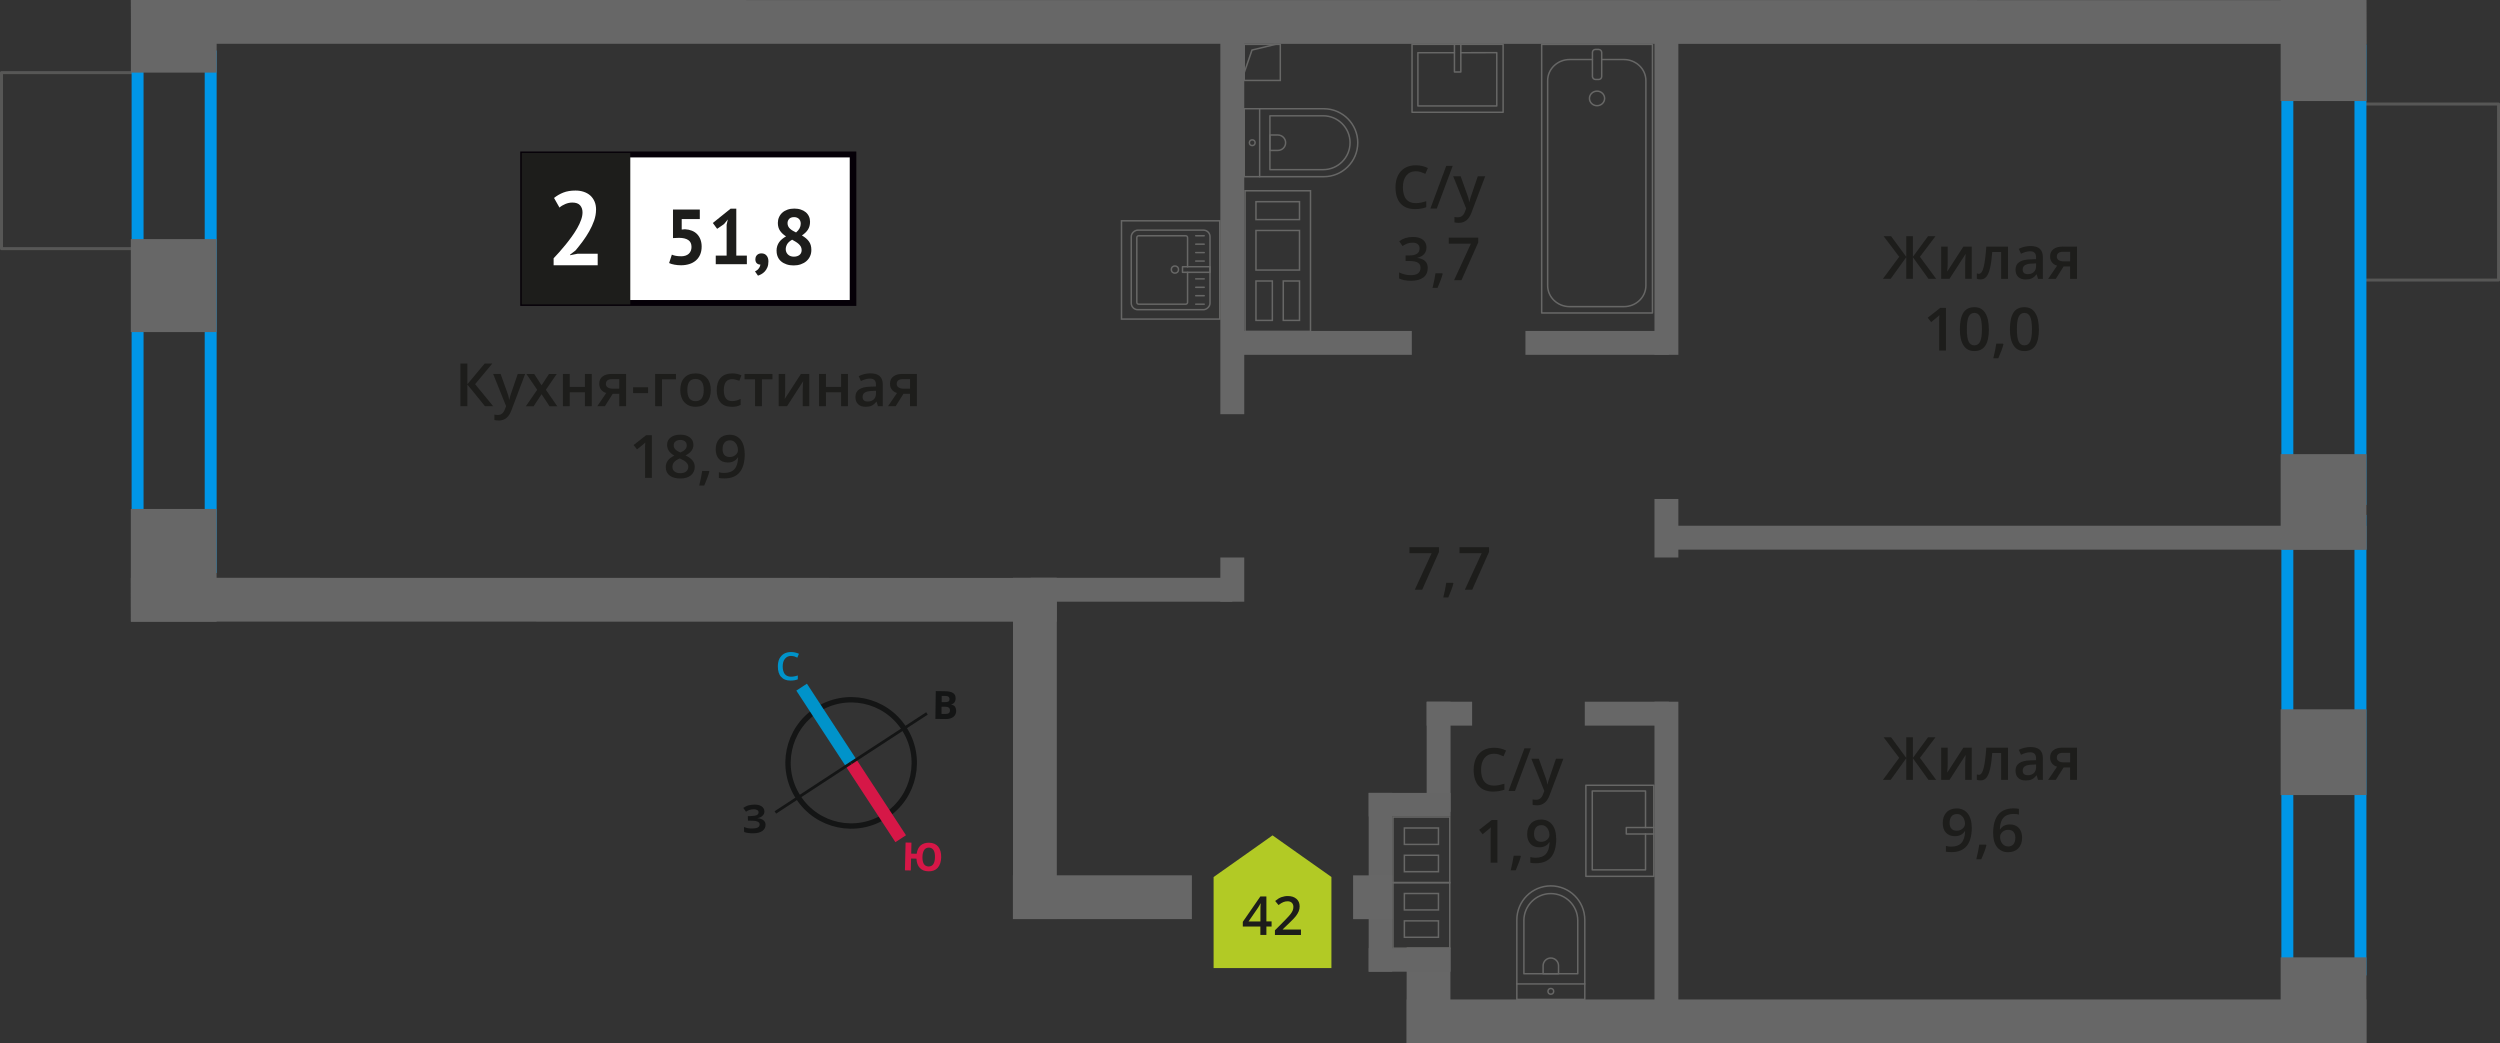
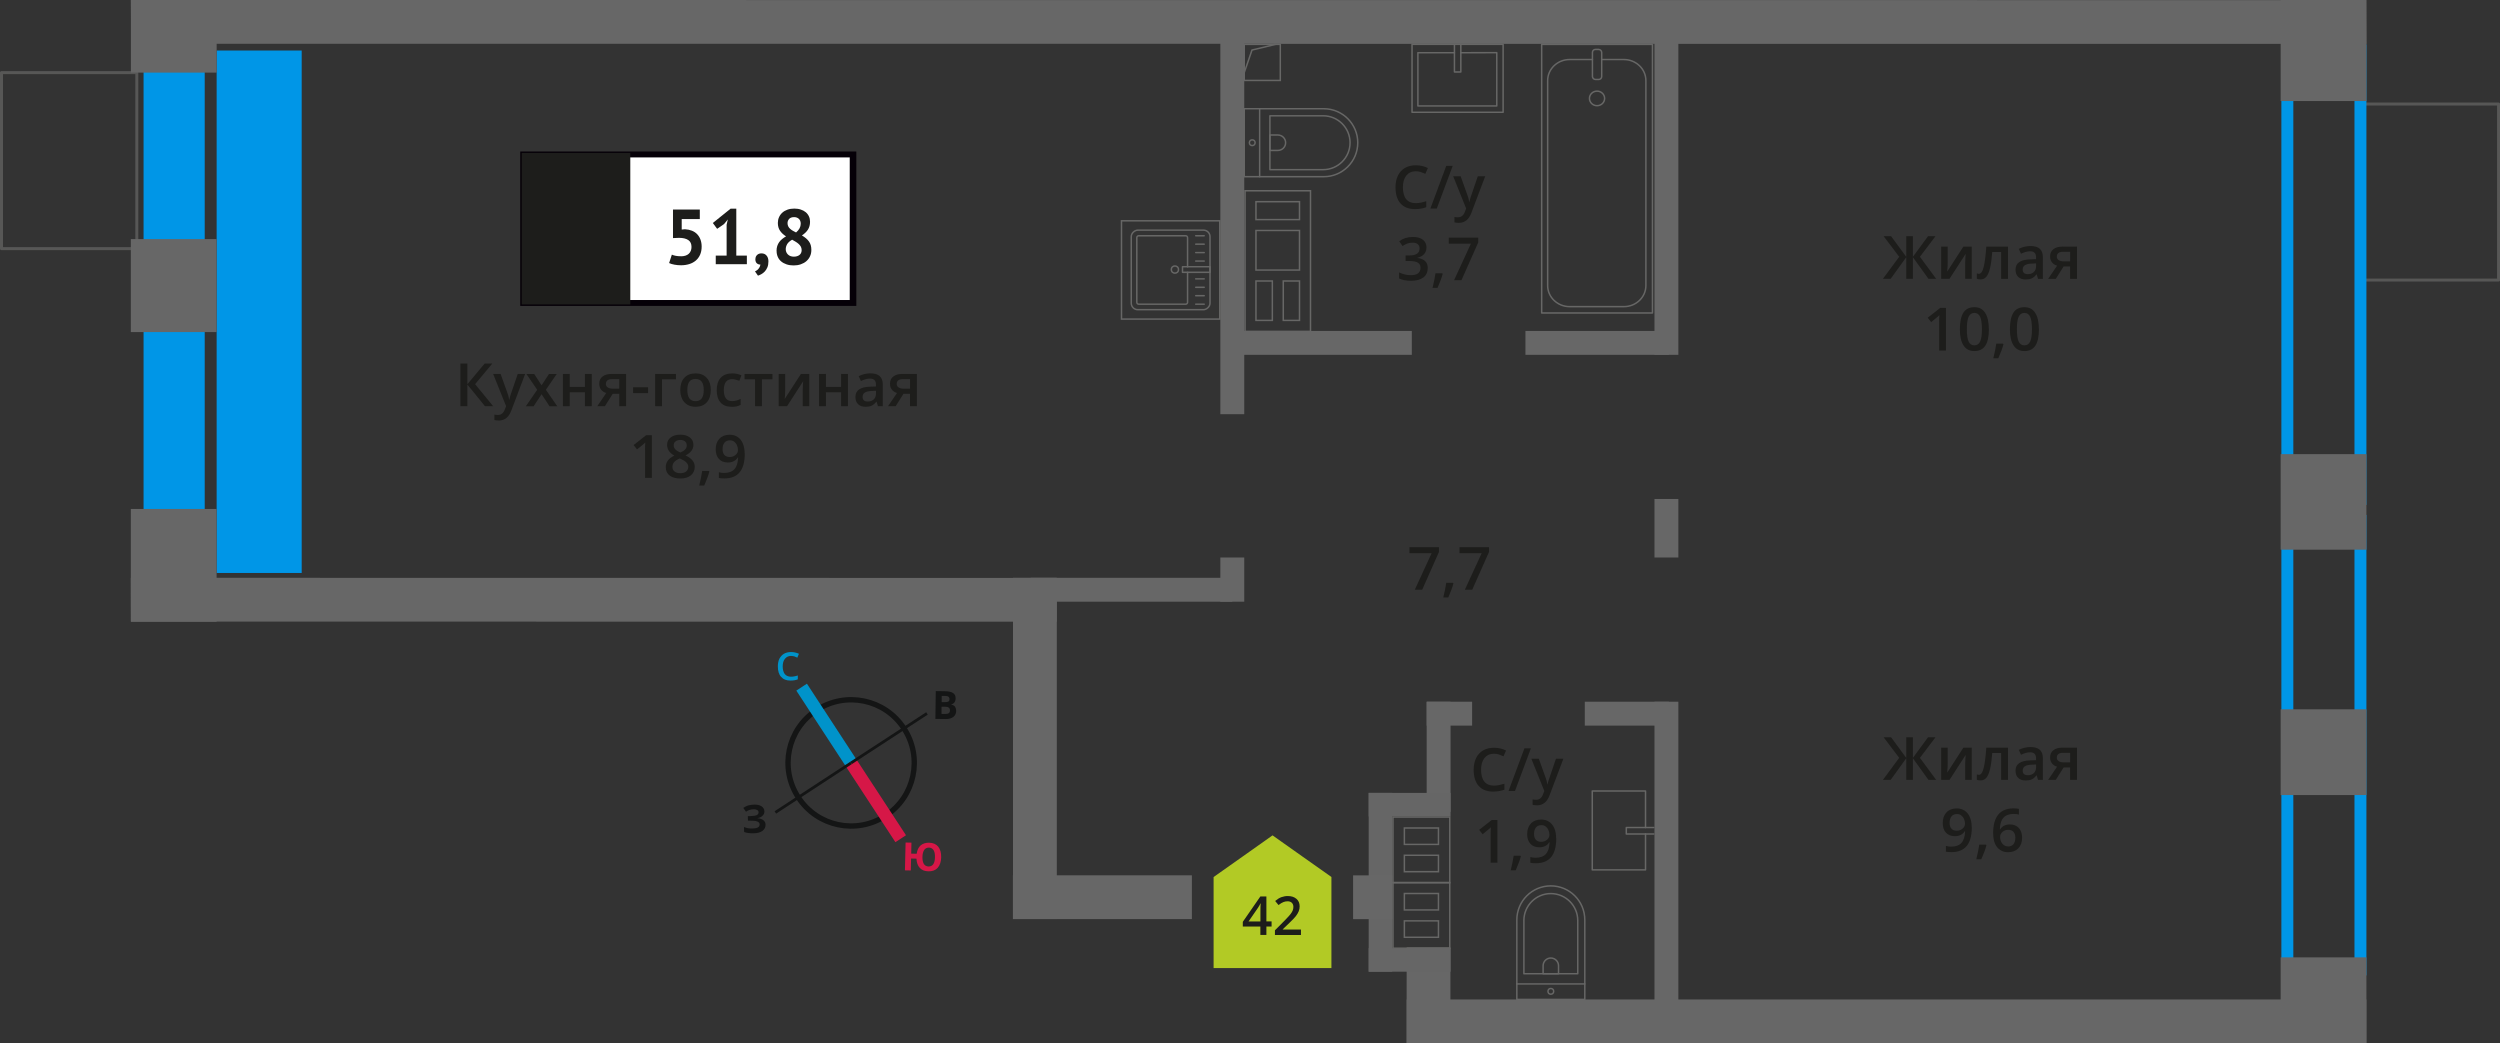
<svg xmlns="http://www.w3.org/2000/svg" viewBox="0 0 418.65 174.69">
  <rect x="0" y="0" width="418.65" height="174.69" fill="#333333" stroke="none" />
  <defs>
    <style>
      .cls-1 {
        stroke: #0093ca;
      }

      .cls-1, .cls-2, .cls-3, .cls-4, .cls-5, .cls-6 {
        fill: none;
      }

      .cls-1, .cls-4, .cls-5, .cls-6 {
        stroke-miterlimit: 10;
      }

      .cls-1, .cls-5 {
        stroke-width: 2.12px;
      }

      .cls-7 {
        fill: #676767;
      }

      .cls-7, .cls-8, .cls-9, .cls-10, .cls-11, .cls-12, .cls-13, .cls-14, .cls-15, .cls-16, .cls-17 {
        stroke-width: 0px;
      }

      .cls-8 {
        fill: #676766;
      }

      .cls-9 {
        fill: #0093ca;
      }

      .cls-10 {
        fill: #666;
      }

      .cls-11 {
        fill: #050007;
      }

      .cls-2, .cls-3 {
        stroke-linecap: round;
        stroke-linejoin: round;
      }

      .cls-2, .cls-4 {
        stroke: #676766;
        stroke-width: .25px;
      }

      .cls-3 {
        stroke: #575756;
      }

      .cls-3, .cls-18 {
        stroke-width: .5px;
      }

      .cls-12, .cls-18 {
        fill: #1d1d1b;
      }

      .cls-13 {
        fill: #0096e7;
      }

      .cls-18 {
        stroke: #1d1d1b;
        stroke-miterlimit: 22.93;
      }

      .cls-14 {
        fill: #141515;
      }

      .cls-15 {
        fill: #d61747;
      }

      .cls-16 {
        fill: #fff;
      }

      .cls-5 {
        stroke: #d61747;
      }

      .cls-17 {
        fill: #b2ca25;
        fill-rule: evenodd;
      }

      .cls-6 {
        stroke: #141515;
        stroke-width: .9px;
      }
    </style>
  </defs>
  <g id="vent">
    <g>
      <rect class="cls-4" x="208.36" y="7.43" width="6.04" height="6.04" />
      <polyline class="cls-4" points="208.36 12.16 209.66 8.38 213.6 7.43" />
    </g>
    <path class="cls-8" d="M208.62,32.07h10.71s0,1.58,0,1.58h0v3s0,.25,0,.25h0v1.58h0v6.63s0,.25,0,.25v1.58h0v6.6s0,.25,0,.25v1.58s-10.71,0-10.71,0v-1.58h0v-6.6s0-.25,0-.25v-1.58h0v-6.63s0-.25,0-.25h0v-1.58h0v-3s0-.25,0-.25v-1.58M217.74,36.9v-3s0-.25,0-.25h-7.29s-.25,0-.25,0v3s0,.25,0,.25h7.29s.25,0,.25,0M217.74,45.35v-6.63s0-.25,0-.25h-7.29s-.25,0-.25,0v6.63s0,.25,0,.25h7.29s.25,0,.25,0M217.74,53.78v-6.6s0-.25,0-.25h-2.72s-.25,0-.25,0v6.6s0,.25,0,.25h2.72s.25,0,.25,0M210.2,53.78h2.99v-6.6s0-.25,0-.25h-2.99v6.6s0,.25,0,.25M208.37,31.82v2.08s0,0,0,0v2.75h0v2.08s0,0,0,0v6.38h0v2.08s0,0,0,0v6.35h0v2.08s11.21,0,11.21,0v-2.08s0,0,0,0v-6.35h0v-2.08s0,0,0,0v-6.38h0v-2.08s0,0,0,0v-2.75h0v-2.08s-11.21,0-11.21,0h0ZM217.49,36.65h-7.04s0-2.75,0-2.75h7.04s0,2.75,0,2.75h0ZM217.49,45.1h-7.04s0-6.38,0-6.38h7.04s0,6.38,0,6.38h0ZM217.49,53.53h-2.47s0-6.35,0-6.35h2.47s0,6.35,0,6.35h0ZM210.45,53.53v-6.35h2.49v6.35h-2.49Z" />
  </g>
  <g id="conditioner">
    <rect class="cls-3" x="392.33" y="20.83" width="29.48" height="22.66" transform="translate(374.92 439.23) rotate(-90)" />
    <rect class="cls-3" x="-3.16" y="15.58" width="29.48" height="22.66" transform="translate(-15.33 38.48) rotate(-90)" />
  </g>
  <g id="window">
-     <path class="cls-13" d="M34.28,10.46v83.49h-10.24V10.46h10.24M36.28,8.46h-14.24v87.49h14.24V8.46h0Z" />
+     <path class="cls-13" d="M34.28,10.46v83.49h-10.24V10.46h10.24M36.28,8.46v87.49h14.24V8.46h0Z" />
    <path class="cls-13" d="M394.28,9.43v73.13h-10.24V9.43h10.24M396.28,7.43h-14.24v77.13h14.24V7.43h0Z" />
    <path class="cls-13" d="M394.28,88.22v73.13h-10.24v-73.13h10.24M396.28,86.22h-14.24v77.13h14.24v-77.13h0Z" />
  </g>
  <g id="furniture">
    <g>
      <path class="cls-2" d="M208.36,18.21h13.32c3.14,0,5.69,2.55,5.69,5.69h0c0,3.14-2.55,5.69-5.69,5.69h-13.32v-11.38h0Z" />
      <path class="cls-2" d="M212.66,19.39h8.91c2.49,0,4.51,2.02,4.51,4.51h0c0,2.49-2.02,4.51-4.51,4.51h-8.91v-9.02h0Z" />
      <path class="cls-2" d="M212.66,22.61h1.34c.71,0,1.29.58,1.29,1.29h0c0,.71-.58,1.29-1.29,1.29h-1.34v-2.58h0Z" />
      <circle class="cls-2" cx="209.7" cy="23.9" r=".48" />
      <line class="cls-2" x1="210.94" y1="29.59" x2="210.94" y2="18.21" />
    </g>
    <g>
      <path class="cls-2" d="M250.19,152.16h13.32c3.14,0,5.69,2.55,5.69,5.69h0c0,3.14-2.55,5.69-5.69,5.69h-13.32v-11.38h0Z" transform="translate(101.85 417.55) rotate(-90)" />
      <path class="cls-2" d="M252.98,151.83h8.91c2.49,0,4.51,2.02,4.51,4.51h0c0,2.49-2.02,4.51-4.51,4.51h-8.91v-9.02h0Z" transform="translate(103.36 416.04) rotate(-90)" />
      <path class="cls-2" d="M258.38,160.45h1.34c.71,0,1.29.58,1.29,1.29h0c0,.71-.58,1.29-1.29,1.29h-1.34v-2.58h0Z" transform="translate(97.96 421.44) rotate(-90)" />
      <circle class="cls-2" cx="259.7" cy="166.01" r=".48" />
      <line class="cls-2" x1="265.39" y1="164.77" x2="254" y2="164.77" />
    </g>
    <g>
      <rect class="cls-2" x="238.4" y="5.5" width="11.38" height="15.25" transform="translate(257.21 -230.98) rotate(90)" />
      <polyline class="cls-2" points="244.63 7.43 244.63 12.05 243.56 12.05 243.56 7.43" />
      <polyline class="cls-2" points="244.63 8.83 250.65 8.82 250.65 17.74 237.44 17.74 237.44 8.83 243.56 8.83" />
    </g>
    <g>
-       <rect class="cls-2" x="265.57" y="131.49" width="11.38" height="15.25" transform="translate(542.52 278.24) rotate(-180)" />
      <polyline class="cls-2" points="276.95 139.66 272.34 139.66 272.34 138.58 276.95 138.58" />
      <polyline class="cls-2" points="275.56 139.66 275.56 145.67 266.64 145.67 266.64 132.46 275.56 132.46 275.56 138.58" />
    </g>
    <g>
      <rect class="cls-2" x="258.17" y="7.43" width="18.55" height="44.98" />
      <rect class="cls-2" x="266.67" y="8.28" width="1.55" height="5.03" rx=".49" ry=".49" />
      <path class="cls-2" d="M266.67,9.97h-3.82c-2.03,0-3.68,1.58-3.68,3.53v34.32c0,1.95,1.65,3.53,3.69,3.53h9.08c2.03,0,3.68-1.58,3.68-3.53V13.5c0-1.95-1.65-3.53-3.69-3.53h-3.71" />
      <ellipse class="cls-2" cx="267.44" cy="16.48" rx="1.27" ry="1.22" />
    </g>
    <g>
      <g>
        <rect class="cls-2" x="189.38" y="38.61" width="13.32" height="13.19" rx="1.09" ry="1.09" transform="translate(150.83 241.24) rotate(-90)" />
        <path class="cls-2" d="M198.87,44.68v-4.88c0-.18-.14-.32-.32-.32h-7.86c-.18,0-.32.14-.32.32v10.82c0,.18.14.32.32.32h7.86c.18,0,.32-.14.32-.32v-5.01" />
        <circle class="cls-2" cx="196.75" cy="45.14" r=".6" />
        <rect class="cls-2" x="199.86" y="42.84" width=".93" height="4.61" transform="translate(155.18 245.46) rotate(-90)" />
        <line class="cls-2" x1="201.65" y1="50.94" x2="200.24" y2="50.94" />
        <line class="cls-2" x1="201.65" y1="49.52" x2="200.24" y2="49.52" />
        <line class="cls-2" x1="201.65" y1="48.11" x2="200.24" y2="48.11" />
        <line class="cls-2" x1="201.65" y1="46.7" x2="200.24" y2="46.7" />
        <line class="cls-2" x1="201.65" y1="43.72" x2="200.24" y2="43.72" />
        <line class="cls-2" x1="201.65" y1="42.3" x2="200.24" y2="42.3" />
        <line class="cls-2" x1="201.65" y1="40.89" x2="200.24" y2="40.89" />
        <line class="cls-2" x1="201.65" y1="39.48" x2="200.24" y2="39.48" />
      </g>
      <path class="cls-8" d="M204.14,37.1v16.21h-16.21v-16.21h16.21M204.39,36.85h-16.71v16.71h16.71v-16.71h0Z" />
    </g>
  </g>
  <g id="walls">
    <rect class="cls-7" x="174.53" y="35.54" width="63.66" height="4" transform="translate(243.9 -168.83) rotate(90)" />
    <rect class="cls-7" x="202.66" y="95.06" width="7.4" height="4" transform="translate(303.42 -109.3) rotate(90)" />
    <rect class="cls-7" x="252.21" y="30.56" width="53.71" height="4" transform="translate(311.62 -246.5) rotate(90)" />
    <rect class="cls-7" x="252.21" y="142.36" width="53.71" height="4" transform="translate(423.42 -134.7) rotate(90)" />
    <rect class="cls-7" x="231.69" y="124.73" width="18.44" height="4" transform="translate(367.64 -114.18) rotate(90)" />
    <rect class="cls-7" x="274.16" y="86.46" width="9.8" height="4" transform="translate(367.52 -190.6) rotate(90)" />
    <rect class="cls-7" x="238.91" y="117.51" width="7.61" height="4" transform="translate(485.43 239.02) rotate(180)" />
    <rect class="cls-7" x="265.39" y="117.51" width="14.08" height="4" transform="translate(544.86 239.02) rotate(180)" />
    <rect class="cls-7" x="172.6" y="96.76" width="33.76" height="4" transform="translate(378.96 197.52) rotate(180)" />
    <rect class="cls-7" x="255.45" y="55.41" width="24.02" height="4" transform="translate(534.92 114.83) rotate(180)" />
-     <rect class="cls-7" x="278.08" y="88.05" width="118.2" height="4" transform="translate(674.36 180.09) rotate(180)" />
    <rect class="cls-7" x="205.33" y="55.41" width="31.1" height="4" transform="translate(441.75 114.83) rotate(180)" />
    <rect class="cls-7" x="23.01" y="-1.1" width="12.16" height="14.36" transform="translate(35.18 -23.01) rotate(90)" />
    <rect class="cls-7" x="21.31" y="40.65" width="15.57" height="14.36" transform="translate(76.92 18.73) rotate(90)" />
    <rect class="cls-7" x="19.66" y="87.49" width="18.88" height="14.36" transform="translate(123.76 65.57) rotate(90)" />
    <rect class="cls-7" x="380.63" y="1.28" width="16.92" height="14.36" transform="translate(397.56 -380.63) rotate(90)" />
    <rect class="cls-7" x="381.1" y="76.86" width="16" height="14.36" transform="translate(473.14 -305.05) rotate(90)" />
    <rect class="cls-7" x="381.91" y="118.78" width="14.36" height="14.36" transform="translate(515.06 -263.13) rotate(90)" />
    <rect class="cls-7" x="381.91" y="160.32" width="14.36" height="14.36" transform="translate(556.6 -221.59) rotate(90)" />
    <polygon class="cls-7" points="21.92 0 396.24 .02 396.28 7.35 21.96 7.33 21.92 0" />
    <polygon class="cls-7" points="21.91 96.76 176.94 96.78 176.96 104.11 21.93 104.09 21.91 96.76" />
    <rect class="cls-7" x="144.72" y="121.66" width="57.14" height="7.33" transform="translate(298.63 -47.96) rotate(90)" />
    <rect class="cls-7" x="231.23" y="163" width="16.03" height="7.33" transform="translate(405.97 -72.53) rotate(90.02)" />
    <rect class="cls-7" x="169.62" y="146.56" width="29.97" height="7.33" transform="translate(369.21 300.47) rotate(-180)" />
    <g>
      <path class="cls-8" d="M233.39,136.95h9.27s0,1.58,0,1.58h0v2.75s0,.25,0,.25v1.58h0v2.75s0,.25,0,.25h0v1.58h-9.27s0-1.58,0-1.58h0v-2.75s0-.25,0-.25v-1.58h0v-2.75s0-.25,0-.25v-1.58M235.05,141.53h5.96v-3h-5.96v2.75s0,.25,0,.25M235.05,146.1h5.96v-3h-5.96v2.75s0,.25,0,.25M233.14,136.7v2.08s0,0,0,0v2.5h0v2.08s0,0,0,0v2.5h0v2.08s0,0,0,0h0s2.15,0,2.15,0h7.61v-2.08s0,0,0,0v-2.5h0v-2.08s0,0,0,0v-2.5h0v-2.08s-9.77,0-9.77,0h0ZM235.3,141.28v-2.5h5.46v2.5h-5.46ZM235.3,145.85v-2.5h5.46v2.5h-5.46Z" />
      <path class="cls-8" d="M233.39,147.92h9.27s0,1.58,0,1.58h0v2.75s0,.25,0,.25v1.58h0v2.75s0,.25,0,.25h0v1.58h-9.27s0-1.58,0-1.58h0v-2.75s0-.25,0-.25v-1.58h0v-2.75s0-.25,0-.25v-1.58M235.05,152.5h5.96v-3h-5.96v2.75s0,.25,0,.25M235.05,157.08h5.96v-3h-5.96v2.75s0,.25,0,.25M233.14,147.67v2.08s0,0,0,0v2.5h0v2.08s0,0,0,0v2.5h0v2.08s0,0,0,0h0s2.15,0,2.15,0h7.61v-2.08s0,0,0,0v-2.5h0v-2.08s0,0,0,0v-2.5h0v-2.08s-9.77,0-9.77,0h0ZM235.3,152.25v-2.5h5.46v2.5h-5.46ZM235.3,156.83v-2.5h5.46v2.5h-5.46Z" />
      <rect class="cls-10" x="229.2" y="132.78" width="13.71" height="3.94" />
      <rect class="cls-10" x="229.2" y="158.78" width="13.71" height="3.94" />
      <rect class="cls-10" x="216.2" y="145.78" width="29.94" height="3.94" transform="translate(378.92 -83.42) rotate(90)" />
      <rect class="cls-7" x="226.6" y="146.56" width="6.54" height="7.33" transform="translate(459.73 300.48) rotate(-180)" />
    </g>
    <rect class="cls-7" x="235.57" y="167.35" width="160.7" height="7.33" transform="translate(631.84 342.05) rotate(-180)" />
    <g>
      <path class="cls-6" d="M136.76,118.91c4.89-3.2,11.44-1.83,14.62,3.07,3.19,4.87,1.83,11.44-3.07,14.62-4.89,3.2-11.44,1.83-14.62-3.07-3.2-4.89-1.83-11.44,3.07-14.62h0Z" />
      <line class="cls-1" x1="134.24" y1="115.07" x2="142.53" y2="127.76" />
      <line class="cls-5" x1="150.83" y1="140.45" x2="142.53" y2="127.76" />
      <polygon class="cls-14" points="129.71 135.85 142.4 127.55 142.66 127.95 129.97 136.25 129.71 135.85" />
      <polygon class="cls-14" points="155.1 119.27 142.4 127.55 142.66 127.95 155.36 119.67 155.1 119.27" />
      <path class="cls-9" d="M132.47,109.84c-.44,0-.77.17-1.02.48-.25.29-.38.73-.38,1.27,0,.56.13,1,.35,1.29.25.29.58.44,1.04.44.21,0,.4-.02.58-.06.19-.04.38-.08.56-.15v.65c-.35.15-.77.21-1.23.21-.69,0-1.21-.21-1.57-.63-.38-.4-.54-1-.54-1.75,0-.48.08-.92.25-1.27.19-.35.44-.65.77-.84s.73-.29,1.19-.29.9.1,1.32.29l-.27.65c-.17-.08-.33-.15-.5-.21-.19-.04-.35-.08-.56-.08h0Z" />
      <path class="cls-15" d="M157.61,143.58c-.02.75-.22,1.33-.58,1.74-.36.41-.89.61-1.56.59-.61-.01-1.08-.19-1.43-.56-.35-.36-.54-.89-.57-1.56l-.9-.02-.05,2-.98-.02.11-4.66.98.02-.04,1.84.92.02c.08-.62.3-1.08.66-1.4.36-.3.83-.46,1.43-.45.67.02,1.16.24,1.51.66.34.43.52,1.02.5,1.79h0ZM154.47,143.5c-.01.5.08.9.24,1.18.18.26.43.41.76.42.71.02,1.08-.5,1.1-1.54.01-.52-.06-.92-.24-1.2-.16-.25-.41-.41-.76-.42s-.61.13-.8.38c-.17.27-.29.66-.3,1.18h0Z" />
      <path class="cls-14" d="M156.7,115.73l1.46.02c.65,0,1.13.1,1.42.29.31.19.45.49.45.9,0,.27-.07.5-.2.69-.15.17-.32.29-.53.31v.04c.29.07.5.19.62.36.12.19.2.44.2.73,0,.42-.18.75-.47.98-.32.25-.74.37-1.26.36l-1.75-.02.06-4.66ZM157.68,117.58h.56c.27.01.46-.03.59-.11s.17-.21.17-.42c0-.17-.06-.29-.18-.38-.12-.09-.33-.13-.62-.13h-.5s-.01,1.04-.01,1.04ZM157.67,118.35v1.21s.61,0,.61,0c.27,0,.48-.04.61-.14.13-.1.19-.27.19-.48,0-.38-.26-.59-.81-.59h-.61Z" />
      <path class="cls-14" d="M128.01,135.86c0,.29-.09.55-.32.74-.2.21-.47.35-.85.4v.02c.44.03.76.15.99.33.23.18.37.43.37.74.01.44-.17.78-.5,1.04-.35.26-.83.4-1.43.41-.69.02-1.23-.05-1.66-.21l-.02-.84c.19.08.44.16.72.21.25.04.5.05.75.04.77-.02,1.16-.24,1.15-.7,0-.21-.13-.37-.39-.47-.25-.1-.63-.15-1.13-.14h-.44s-.02-.76-.02-.76h.4c.5-.02.85-.07,1.08-.16.21-.11.33-.26.32-.49,0-.15-.07-.27-.22-.37-.15-.08-.36-.14-.65-.13-.44.01-.85.15-1.24.41l-.45-.64c.27-.17.54-.33.85-.42.29-.07.62-.12.98-.13.5-.01.92.08,1.22.28.3.2.47.47.48.82h0Z" />
    </g>
  </g>
  <g id="text">
    <g>
      <g>
        <path class="cls-12" d="M82.58,68.02h-1.37l-2.94-3.62v3.62h-1.17v-7.14h1.17v3.46l2.89-3.46h1.28l-2.88,3.45,3.02,3.69Z" />
        <path class="cls-12" d="M82.58,62.62h1.25l1.1,3.06c.17.44.28.85.33,1.23h.04c.03-.18.08-.4.16-.65s.49-1.47,1.24-3.64h1.24l-2.31,6.12c-.42,1.12-1.12,1.68-2.1,1.68-.25,0-.5-.03-.74-.08v-.91c.17.04.37.06.59.06.55,0,.94-.32,1.17-.96l.2-.51-2.17-5.4Z" />
        <path class="cls-12" d="M89.96,65.27l-1.81-2.64h1.31l1.23,1.89,1.24-1.89h1.3l-1.82,2.64,1.91,2.76h-1.3l-1.33-2.02-1.33,2.02h-1.3l1.9-2.76Z" />
        <path class="cls-12" d="M95.41,62.62v2.17h2.54v-2.17h1.15v5.4h-1.15v-2.33h-2.54v2.33h-1.15v-5.4h1.15Z" />
        <path class="cls-12" d="M101.3,68.02h-1.28l1.5-2.21c-.36-.1-.65-.29-.86-.56s-.31-.6-.31-1c0-.51.18-.91.55-1.2s.86-.43,1.49-.43h2.46v5.4h-1.15v-2.08h-1.09l-1.31,2.08ZM101.46,64.26c0,.28.1.48.32.62.21.14.49.21.85.21h1.07v-1.6h-1.25c-.31,0-.55.07-.72.2-.17.13-.26.32-.26.57Z" />
        <path class="cls-12" d="M106.02,65.83v-.98h2.51v.98h-2.51Z" />
        <path class="cls-12" d="M113.2,62.62v.9h-2.34v4.5h-1.15v-5.4h3.49Z" />
        <path class="cls-12" d="M119.03,65.31c0,.88-.23,1.57-.68,2.07s-1.08.74-1.89.74c-.5,0-.95-.11-1.34-.34s-.69-.56-.89-.98-.31-.92-.31-1.48c0-.88.22-1.56.67-2.05s1.08-.74,1.9-.74,1.4.25,1.86.75.68,1.18.68,2.03ZM115.1,65.31c0,1.25.46,1.87,1.38,1.87s1.37-.62,1.37-1.87-.46-1.85-1.38-1.85c-.48,0-.83.16-1.05.48-.22.32-.32.78-.32,1.37Z" />
        <path class="cls-12" d="M122.52,68.12c-.82,0-1.44-.24-1.86-.72-.42-.48-.64-1.16-.64-2.05s.22-1.61.67-2.09c.45-.49,1.09-.73,1.93-.73.57,0,1.08.11,1.54.32l-.35.92c-.49-.19-.89-.28-1.2-.28-.93,0-1.4.62-1.4,1.86,0,.61.12,1.06.35,1.36.23.3.57.46,1.02.46.51,0,.99-.13,1.45-.38v1c-.21.12-.42.21-.66.26-.23.05-.52.08-.85.08Z" />
        <path class="cls-12" d="M129.35,62.62v.9h-1.76v4.5h-1.15v-4.5h-1.76v-.9h4.67Z" />
        <path class="cls-12" d="M131.49,62.62v2.77c0,.32-.03.8-.08,1.42l2.71-4.19h1.4v5.4h-1.1v-2.72c0-.15,0-.39.03-.73.02-.34.03-.58.05-.73l-2.7,4.18h-1.4v-5.4h1.1Z" />
        <path class="cls-12" d="M138.31,62.62v2.17h2.54v-2.17h1.15v5.4h-1.15v-2.33h-2.54v2.33h-1.15v-5.4h1.15Z" />
        <path class="cls-12" d="M147.02,68.02l-.23-.75h-.04c-.26.33-.52.55-.79.67s-.6.18-1.02.18c-.53,0-.95-.14-1.24-.43-.3-.29-.45-.69-.45-1.22,0-.56.21-.98.62-1.26s1.04-.44,1.89-.46l.93-.03v-.29c0-.35-.08-.6-.24-.77-.16-.17-.41-.26-.75-.26-.28,0-.54.04-.8.12s-.5.18-.73.29l-.37-.82c.29-.15.61-.27.96-.35s.68-.12.99-.12c.69,0,1.21.15,1.55.45.35.3.53.77.53,1.41v3.64h-.82ZM145.31,67.24c.42,0,.75-.12,1-.35.25-.23.38-.56.38-.98v-.47l-.69.03c-.54.02-.93.11-1.18.27-.25.16-.37.41-.37.74,0,.24.07.43.21.56s.36.2.64.2Z" />
        <path class="cls-12" d="M149.99,68.02h-1.28l1.5-2.21c-.36-.1-.65-.29-.86-.56s-.31-.6-.31-1c0-.51.18-.91.55-1.2s.86-.43,1.49-.43h2.46v5.4h-1.15v-2.08h-1.09l-1.31,2.08ZM150.16,64.26c0,.28.1.48.32.62.21.14.49.21.85.21h1.07v-1.6h-1.25c-.31,0-.55.07-.72.2-.17.13-.26.32-.26.57Z" />
        <path class="cls-12" d="M109.17,80.02h-1.15v-4.61c0-.55.01-.99.04-1.31-.08.08-.17.16-.28.26-.11.09-.47.39-1.1.9l-.58-.73,2.1-1.65h.96v7.14Z" />
        <path class="cls-12" d="M113.92,72.79c.68,0,1.21.16,1.61.47s.59.73.59,1.25c0,.73-.44,1.31-1.32,1.75.56.28.96.57,1.19.88.24.31.35.65.35,1.04,0,.59-.22,1.06-.65,1.42s-1.02.53-1.76.53-1.38-.17-1.8-.5-.64-.8-.64-1.41c0-.4.11-.75.33-1.07.22-.32.59-.6,1.1-.85-.44-.26-.75-.54-.93-.83s-.28-.62-.28-.98c0-.52.2-.93.61-1.24s.94-.46,1.59-.46ZM112.6,78.17c0,.34.12.6.36.79s.56.28.97.28.75-.1.98-.29c.23-.19.35-.46.35-.79,0-.26-.11-.5-.32-.72s-.54-.42-.98-.61l-.14-.06c-.43.19-.74.4-.93.62s-.28.49-.28.78ZM113.91,73.68c-.33,0-.59.08-.79.24s-.3.38-.3.66c0,.17.04.32.11.45s.18.25.31.36.37.24.69.39c.39-.17.67-.35.83-.54.16-.19.24-.41.24-.67,0-.28-.1-.5-.3-.66-.2-.16-.47-.24-.8-.24Z" />
        <path class="cls-12" d="M118.79,78.97c-.16.61-.44,1.39-.86,2.34h-.84c.22-.88.39-1.7.5-2.45h1.13l.07.11Z" />
        <path class="cls-12" d="M124.72,75.93c0,1.41-.28,2.46-.85,3.15s-1.42,1.04-2.56,1.04c-.43,0-.74-.03-.93-.08v-.96c.29.08.58.12.87.12.77,0,1.35-.21,1.73-.62s.59-1.07.62-1.96h-.06c-.19.29-.42.5-.7.63-.27.13-.59.2-.96.2-.63,0-1.13-.2-1.49-.59s-.54-.93-.54-1.62c0-.75.21-1.34.63-1.78.42-.44.99-.66,1.71-.66.51,0,.95.12,1.33.37s.67.61.87,1.08.31,1.03.31,1.69ZM122.23,73.74c-.4,0-.7.13-.91.39s-.32.62-.32,1.09c0,.41.1.73.3.96.2.23.5.35.9.35s.71-.12.98-.35.4-.5.4-.81c0-.29-.06-.56-.17-.81-.11-.25-.27-.45-.47-.6s-.43-.22-.69-.22Z" />
      </g>
      <g>
        <rect class="cls-16" x="87.62" y="25.86" width="54.7" height="24.87" />
        <path class="cls-11" d="M142.31,26.36h-54.1v23.88h54.1v-23.88ZM87.67,25.37h55.73v25.86h-56.28v-25.86h.55Z" />
        <rect class="cls-18" x="87.62" y="25.86" width="17.68" height="24.87" />
        <g>
          <path class="cls-12" d="M114.02,42.92c.57,0,1.01-.14,1.32-.42.3-.28.46-.66.46-1.15,0-.52-.18-.91-.54-1.15-.36-.24-.87-.37-1.53-.37l-1.03.04v-4.78h4.49v1.59h-3.03v1.76l.54-.05c.43.02.81.1,1.16.24s.64.33.88.58c.24.25.43.55.56.9s.2.75.2,1.18c0,.51-.09.97-.26,1.36-.17.39-.42.72-.72.98-.31.26-.67.46-1.09.59-.42.13-.88.2-1.37.2-.39,0-.76-.03-1.12-.1s-.65-.15-.89-.27l.46-1.41c.2.09.42.16.66.2.24.05.53.07.87.07Z" />
          <path class="cls-12" d="M119.87,42.8h1.81v-5.16l.2-.89-.63.77-1.16.8-.72-.98,2.98-2.4h.95v7.86h1.77v1.44h-5.21v-1.44Z" />
          <path class="cls-12" d="M126.5,43.4c0-.3.1-.53.29-.71s.44-.26.72-.26c.37,0,.65.12.86.37.21.24.31.57.31.97s-.06.73-.18,1.01c-.12.28-.27.52-.45.7-.18.19-.37.33-.57.44-.2.11-.39.19-.55.24l-.5-.71c.23-.1.44-.25.61-.47.17-.22.27-.45.29-.69-.2.03-.39-.04-.57-.18-.18-.15-.27-.39-.27-.72Z" />
          <path class="cls-12" d="M130.04,42.01c0-.3.04-.58.12-.82.08-.24.19-.46.33-.65.14-.2.31-.37.51-.53.2-.16.41-.3.63-.43-.43-.27-.76-.58-1-.93-.24-.35-.37-.79-.37-1.31,0-.34.06-.66.19-.95.13-.3.31-.55.55-.77.24-.22.53-.39.87-.51.34-.12.72-.18,1.15-.18.39,0,.75.05,1.07.16.32.1.6.25.83.44s.41.42.54.7c.13.27.19.58.19.91,0,.51-.12.95-.35,1.31-.23.36-.57.68-1.01.98.52.3.92.64,1.18,1.01.27.37.4.83.4,1.41,0,.39-.07.75-.22,1.06-.14.32-.35.59-.61.82-.26.23-.57.4-.94.53-.37.13-.77.19-1.2.19s-.83-.06-1.18-.18c-.35-.12-.65-.28-.9-.49-.25-.21-.44-.46-.57-.76s-.2-.63-.2-.99ZM134.24,41.84c0-.2-.05-.38-.14-.55-.1-.17-.22-.32-.37-.45-.15-.13-.32-.26-.51-.37s-.38-.22-.57-.33c-.41.24-.69.49-.84.76s-.23.55-.23.82c0,.35.12.65.36.89s.57.37,1,.37c.39,0,.71-.1.95-.29s.36-.48.36-.86ZM131.88,37.36c0,.21.04.39.12.55.08.16.18.29.32.41.13.12.29.23.46.33.17.1.35.19.53.28.52-.44.78-.93.78-1.46,0-.37-.11-.64-.32-.83-.21-.19-.47-.28-.78-.28-.38,0-.66.1-.84.3s-.27.44-.27.71Z" />
        </g>
-         <path class="cls-16" d="M99.81,35.14c0,.6-.11,1.2-.32,1.81-.22.61-.49,1.2-.82,1.79-.33.58-.7,1.15-1.1,1.69-.4.54-.8,1.04-1.18,1.5l-.93.72v.09l1.26-.25h3.37v1.93h-7.38v-1.17c.28-.29.6-.63.95-1.03s.7-.81,1.06-1.25c.36-.44.7-.89,1.04-1.36.34-.47.64-.94.91-1.41.27-.47.48-.93.64-1.38.16-.44.24-.87.24-1.26,0-.48-.14-.87-.41-1.18-.27-.31-.71-.46-1.31-.46-.37,0-.76.08-1.15.24-.39.16-.72.36-.99.6l-.91-1.61c.46-.37.97-.67,1.55-.9s1.26-.34,2.04-.34c.5,0,.96.07,1.38.21.42.14.78.34,1.09.61.3.27.54.6.72,1.01s.26.87.26,1.41Z" />
      </g>
    </g>
    <g>
      <path class="cls-12" d="M236.92,98.76l2.82-6.12h-3.71v-1.01h4.94v.8l-2.81,6.33h-1.24Z" />
      <path class="cls-12" d="M243.39,97.71c-.16.61-.44,1.39-.86,2.34h-.84c.22-.88.39-1.7.5-2.45h1.13l.07.11Z" />
      <path class="cls-12" d="M245.3,98.76l2.82-6.12h-3.71v-1.01h4.94v.8l-2.81,6.33h-1.24Z" />
    </g>
    <g>
      <path class="cls-12" d="M318.04,43l-2.61-3.45h1.25l2.54,3.46v-3.46h1.11v3.46l2.54-3.46h1.25l-2.61,3.45,2.72,3.69h-1.29l-2.61-3.62v3.62h-1.11v-3.62l-2.61,3.62h-1.3l2.73-3.69Z" />
      <path class="cls-12" d="M326.16,41.29v2.77c0,.32-.03.8-.08,1.42l2.71-4.19h1.4v5.4h-1.1v-2.72c0-.15,0-.39.03-.73.02-.34.03-.58.05-.73l-2.7,4.18h-1.4v-5.4h1.1Z" />
      <path class="cls-12" d="M336.27,46.7h-1.16v-4.5h-1.49c-.09,1.16-.21,2.06-.37,2.71-.16.65-.36,1.13-.61,1.43-.25.3-.57.45-.97.45-.25,0-.46-.04-.63-.11v-.9c.12.05.24.07.36.07.33,0,.59-.37.78-1.12.19-.75.34-1.89.45-3.43h3.63v5.4Z" />
      <path class="cls-12" d="M341.29,46.7l-.23-.75h-.04c-.26.33-.52.55-.79.67s-.6.18-1.02.18c-.53,0-.95-.14-1.24-.43-.3-.29-.45-.69-.45-1.22,0-.56.21-.98.62-1.26s1.04-.44,1.89-.46l.93-.03v-.29c0-.35-.08-.6-.24-.77-.16-.17-.41-.26-.75-.26-.28,0-.54.04-.8.12s-.5.18-.73.29l-.37-.82c.29-.15.61-.27.96-.35s.68-.12.99-.12c.69,0,1.21.15,1.55.45.35.3.53.77.53,1.41v3.64h-.82ZM339.58,45.91c.42,0,.75-.12,1-.35.25-.23.38-.56.38-.98v-.47l-.69.03c-.54.02-.93.11-1.18.27-.25.16-.37.41-.37.74,0,.24.07.43.21.56s.36.2.64.2Z" />
      <path class="cls-12" d="M344.26,46.7h-1.28l1.5-2.21c-.36-.1-.65-.29-.86-.56s-.31-.6-.31-1c0-.51.18-.91.55-1.2s.86-.43,1.49-.43h2.46v5.4h-1.15v-2.08h-1.09l-1.31,2.08ZM344.43,42.94c0,.28.1.48.32.62.21.14.49.21.85.21h1.07v-1.6h-1.25c-.31,0-.55.07-.72.2-.17.13-.26.32-.26.57Z" />
      <path class="cls-12" d="M325.88,58.7h-1.15v-4.61c0-.55.01-.99.04-1.31-.08.08-.17.16-.28.26-.11.09-.47.39-1.1.9l-.58-.73,2.1-1.65h.96v7.14Z" />
      <path class="cls-12" d="M333.06,55.13c0,1.24-.2,2.16-.6,2.76-.4.6-1.01.9-1.83.9s-1.4-.31-1.81-.93-.62-1.53-.62-2.73.2-2.19.6-2.79c.4-.6,1.01-.9,1.82-.9s1.4.31,1.81.94.62,1.54.62,2.74ZM329.37,55.13c0,.97.1,1.67.3,2.08.2.42.52.62.96.62s.76-.21.96-.63c.2-.42.3-1.11.3-2.08s-.1-1.65-.3-2.08c-.2-.43-.53-.64-.96-.64s-.76.21-.96.63c-.2.42-.3,1.12-.3,2.09Z" />
      <path class="cls-12" d="M335.5,57.65c-.16.61-.44,1.39-.86,2.34h-.84c.22-.88.39-1.7.5-2.45h1.13l.07.11Z" />
      <path class="cls-12" d="M341.44,55.13c0,1.24-.2,2.16-.6,2.76-.4.6-1.01.9-1.83.9s-1.4-.31-1.81-.93-.62-1.53-.62-2.73.2-2.19.6-2.79c.4-.6,1.01-.9,1.82-.9s1.4.31,1.81.94.62,1.54.62,2.74ZM337.75,55.13c0,.97.1,1.67.3,2.08.2.42.52.62.96.62s.76-.21.96-.63c.2-.42.3-1.11.3-2.08s-.1-1.65-.3-2.08c-.2-.43-.53-.64-.96-.64s-.76.21-.96.63c-.2.42-.3,1.12-.3,2.09Z" />
    </g>
    <g>
      <path class="cls-12" d="M318.04,126.91l-2.61-3.45h1.25l2.54,3.46v-3.46h1.11v3.46l2.54-3.46h1.25l-2.61,3.45,2.72,3.69h-1.29l-2.61-3.62v3.62h-1.11v-3.62l-2.61,3.62h-1.3l2.73-3.69Z" />
      <path class="cls-12" d="M326.16,125.2v2.77c0,.32-.03.8-.08,1.42l2.71-4.19h1.4v5.4h-1.1v-2.72c0-.15,0-.39.03-.73.02-.33.03-.58.05-.73l-2.7,4.18h-1.4v-5.4h1.1Z" />
      <path class="cls-12" d="M336.27,130.6h-1.16v-4.5h-1.49c-.09,1.16-.21,2.06-.37,2.71-.16.65-.36,1.13-.61,1.43-.25.3-.57.45-.97.45-.25,0-.46-.04-.63-.11v-.9c.12.05.24.07.36.07.33,0,.59-.37.78-1.12.19-.75.34-1.89.45-3.43h3.63v5.4Z" />
      <path class="cls-12" d="M341.29,130.6l-.23-.75h-.04c-.26.33-.52.55-.79.67-.26.12-.6.18-1.02.18-.53,0-.95-.14-1.24-.43-.3-.29-.45-.69-.45-1.22,0-.56.21-.98.62-1.26s1.04-.44,1.89-.46l.93-.03v-.29c0-.34-.08-.6-.24-.77-.16-.17-.41-.26-.75-.26-.28,0-.54.04-.8.12-.25.08-.5.18-.73.29l-.37-.82c.29-.15.61-.27.96-.35.35-.08.68-.12.99-.12.69,0,1.21.15,1.55.45.35.3.53.77.53,1.41v3.64h-.82ZM339.58,129.82c.42,0,.75-.12,1-.35.25-.23.38-.56.38-.98v-.47l-.69.03c-.54.02-.93.11-1.18.27-.25.16-.37.41-.37.74,0,.24.07.43.21.56s.36.2.64.2Z" />
      <path class="cls-12" d="M344.26,130.6h-1.28l1.5-2.21c-.36-.1-.65-.29-.86-.56s-.31-.6-.31-1c0-.51.18-.91.55-1.2s.86-.43,1.49-.43h2.46v5.4h-1.15v-2.08h-1.09l-1.31,2.08ZM344.43,126.84c0,.28.1.48.32.62.21.14.49.21.85.21h1.07v-1.6h-1.25c-.31,0-.55.07-.72.2-.17.13-.26.32-.26.57Z" />
      <path class="cls-12" d="M330.2,138.51c0,1.41-.28,2.46-.85,3.15s-1.42,1.04-2.56,1.04c-.43,0-.74-.03-.93-.08v-.96c.29.08.58.12.87.12.77,0,1.35-.21,1.73-.62.38-.42.59-1.07.62-1.96h-.06c-.19.29-.42.5-.7.63-.27.13-.59.2-.96.2-.63,0-1.13-.2-1.49-.59-.36-.39-.54-.93-.54-1.62,0-.75.21-1.34.63-1.78.42-.44.99-.66,1.71-.66.51,0,.95.12,1.33.37.38.25.67.61.87,1.08.21.47.31,1.03.31,1.69ZM327.71,136.32c-.4,0-.7.13-.91.39s-.32.62-.32,1.09c0,.41.1.73.3.96.2.23.5.35.9.35s.71-.12.98-.35c.26-.23.4-.5.4-.81,0-.29-.06-.56-.17-.81-.11-.25-.27-.45-.47-.6s-.43-.22-.69-.22Z" />
      <path class="cls-12" d="M332.65,141.55c-.16.61-.44,1.39-.86,2.34h-.84c.22-.88.39-1.7.5-2.45h1.13l.07.11Z" />
      <path class="cls-12" d="M333.77,139.56c0-2.79,1.14-4.19,3.41-4.19.36,0,.66.03.91.08v.96c-.25-.07-.53-.11-.86-.11-.76,0-1.34.21-1.72.62s-.59,1.07-.62,1.97h.06c.15-.26.37-.47.64-.61.28-.15.6-.22.98-.22.65,0,1.15.2,1.51.6.36.4.54.94.54,1.62,0,.75-.21,1.34-.63,1.78-.42.43-.99.65-1.71.65-.51,0-.96-.12-1.33-.37-.38-.25-.67-.6-.87-1.07-.2-.47-.3-1.04-.3-1.7ZM336.26,141.75c.39,0,.7-.13.91-.38.21-.25.32-.62.32-1.09,0-.41-.1-.73-.3-.97-.2-.23-.5-.35-.9-.35-.25,0-.48.05-.68.16-.21.11-.37.25-.49.43-.12.18-.18.37-.18.56,0,.46.12.85.37,1.16.25.31.57.47.96.47Z" />
    </g>
    <g>
      <path class="cls-12" d="M250.18,126.22c-.67,0-1.2.24-1.58.71-.38.47-.58,1.13-.58,1.97s.18,1.54.55,1.99c.37.45.9.67,1.6.67.3,0,.6-.03.88-.09.28-.06.58-.14.88-.23v1c-.56.21-1.19.32-1.9.32-1.04,0-1.85-.32-2.41-.95-.56-.63-.84-1.54-.84-2.72,0-.74.14-1.39.41-1.95.27-.56.67-.98,1.18-1.28.51-.3,1.12-.44,1.81-.44.73,0,1.4.15,2.02.46l-.42.97c-.24-.11-.5-.21-.76-.3-.27-.09-.55-.13-.85-.13Z" />
      <path class="cls-12" d="M256.36,125.32l-2.66,7.14h-1.08l2.66-7.14h1.08Z" />
      <path class="cls-12" d="M256.44,127.06h1.25l1.1,3.06c.17.44.28.85.33,1.23h.04c.03-.18.08-.4.16-.65.08-.25.49-1.47,1.24-3.64h1.24l-2.31,6.12c-.42,1.12-1.12,1.68-2.1,1.68-.25,0-.5-.03-.74-.08v-.91c.17.04.37.06.59.06.55,0,.94-.32,1.17-.96l.2-.51-2.17-5.4Z" />
      <path class="cls-12" d="M250.77,144.46h-1.15v-4.61c0-.55.01-.99.04-1.31-.08.08-.17.16-.28.26-.11.09-.47.39-1.1.9l-.58-.73,2.1-1.65h.96v7.14Z" />
      <path class="cls-12" d="M254.68,143.41c-.16.61-.44,1.38-.86,2.34h-.84c.22-.88.39-1.7.5-2.45h1.13l.07.11Z" />
      <path class="cls-12" d="M260.61,140.37c0,1.41-.28,2.46-.85,3.15s-1.42,1.04-2.56,1.04c-.43,0-.74-.03-.93-.08v-.96c.29.08.58.12.87.12.77,0,1.35-.21,1.73-.62.38-.42.59-1.07.62-1.96h-.06c-.19.29-.42.5-.7.63-.27.13-.59.2-.96.2-.63,0-1.13-.2-1.49-.59-.36-.39-.54-.93-.54-1.62,0-.75.21-1.34.63-1.78.42-.44.99-.66,1.71-.66.51,0,.95.12,1.33.37.38.25.67.61.87,1.08.21.47.31,1.03.31,1.69ZM258.12,138.18c-.4,0-.7.13-.91.39s-.32.62-.32,1.09c0,.41.1.73.3.96.2.23.5.35.9.35s.71-.12.98-.35c.26-.23.4-.5.4-.81,0-.29-.06-.56-.17-.81-.11-.25-.27-.45-.47-.6s-.43-.22-.69-.22Z" />
    </g>
    <g>
      <path class="cls-12" d="M237.09,28.68c-.67,0-1.2.24-1.58.71s-.58,1.13-.58,1.97.18,1.54.55,1.99c.37.45.9.67,1.6.67.3,0,.6-.03.88-.09s.58-.14.88-.23v1c-.56.21-1.19.32-1.9.32-1.04,0-1.85-.32-2.41-.95s-.84-1.54-.84-2.72c0-.74.14-1.39.41-1.95.27-.56.67-.98,1.18-1.28s1.12-.44,1.81-.44c.73,0,1.4.15,2.02.46l-.42.97c-.24-.11-.5-.21-.76-.3-.27-.09-.55-.13-.85-.13Z" />
      <path class="cls-12" d="M243.27,27.78l-2.66,7.14h-1.08l2.66-7.14h1.08Z" />
      <path class="cls-12" d="M243.35,29.52h1.25l1.1,3.06c.17.44.28.85.33,1.23h.04c.03-.18.08-.4.16-.65s.49-1.47,1.24-3.64h1.24l-2.31,6.12c-.42,1.12-1.12,1.68-2.1,1.68-.25,0-.5-.03-.74-.08v-.91c.17.04.37.06.59.06.55,0,.94-.32,1.17-.96l.2-.51-2.17-5.4Z" />
      <path class="cls-12" d="M238.88,41.42c0,.45-.13.83-.4,1.13s-.63.5-1.11.61v.04c.57.07,1,.25,1.29.53s.43.66.43,1.14c0,.69-.24,1.22-.73,1.59s-1.17.56-2.07.56c-.79,0-1.46-.13-2-.39v-1.02c.3.15.62.27.96.35s.66.12.98.12c.55,0,.97-.1,1.24-.31s.41-.52.41-.95c0-.38-.15-.66-.45-.84s-.78-.27-1.43-.27h-.62v-.93h.63c1.14,0,1.71-.39,1.71-1.18,0-.31-.1-.54-.3-.71s-.49-.25-.88-.25c-.27,0-.53.04-.78.11s-.55.23-.89.45l-.56-.8c.65-.48,1.41-.72,2.28-.72.72,0,1.28.15,1.68.46s.61.74.61,1.28Z" />
      <path class="cls-12" d="M241.59,45.87c-.16.61-.44,1.39-.86,2.34h-.84c.22-.88.39-1.7.5-2.45h1.13l.07.11Z" />
      <path class="cls-12" d="M243.5,46.92l2.82-6.12h-3.71v-1.01h4.94v.8l-2.81,6.33h-1.24Z" />
    </g>
  </g>
  <g id="number">
    <g>
      <polygon class="cls-17" points="203.23 146.86 203.24 146.86 208.17 143.38 213.1 139.89 218.03 143.38 222.96 146.86 222.96 146.86 222.96 146.86 222.96 162.11 203.23 162.11 203.23 146.86 203.23 146.86" />
      <g>
        <path class="cls-12" d="M212.94,155.16h-.87v1.4h-1.01v-1.4h-2.94v-.79l2.94-4.25h1.01v4.18h.87v.86ZM211.07,154.31v-1.61c0-.57.01-1.04.04-1.41h-.04c-.08.19-.21.43-.39.7l-1.6,2.32h1.97Z" />
        <path class="cls-12" d="M217.85,156.57h-4.35v-.78l1.66-1.67c.49-.5.81-.86.97-1.07.16-.21.28-.41.35-.59s.11-.38.11-.59c0-.29-.09-.52-.26-.69-.17-.17-.42-.25-.72-.25-.25,0-.48.05-.71.14-.23.09-.5.26-.8.49l-.56-.68c.36-.3.7-.52,1.04-.64s.7-.19,1.08-.19c.6,0,1.08.16,1.44.47.36.31.54.73.54,1.26,0,.29-.05.57-.16.83s-.26.53-.48.81c-.22.28-.57.65-1.07,1.12l-1.12,1.08v.04h3.05v.91Z" />
      </g>
    </g>
  </g>
</svg>